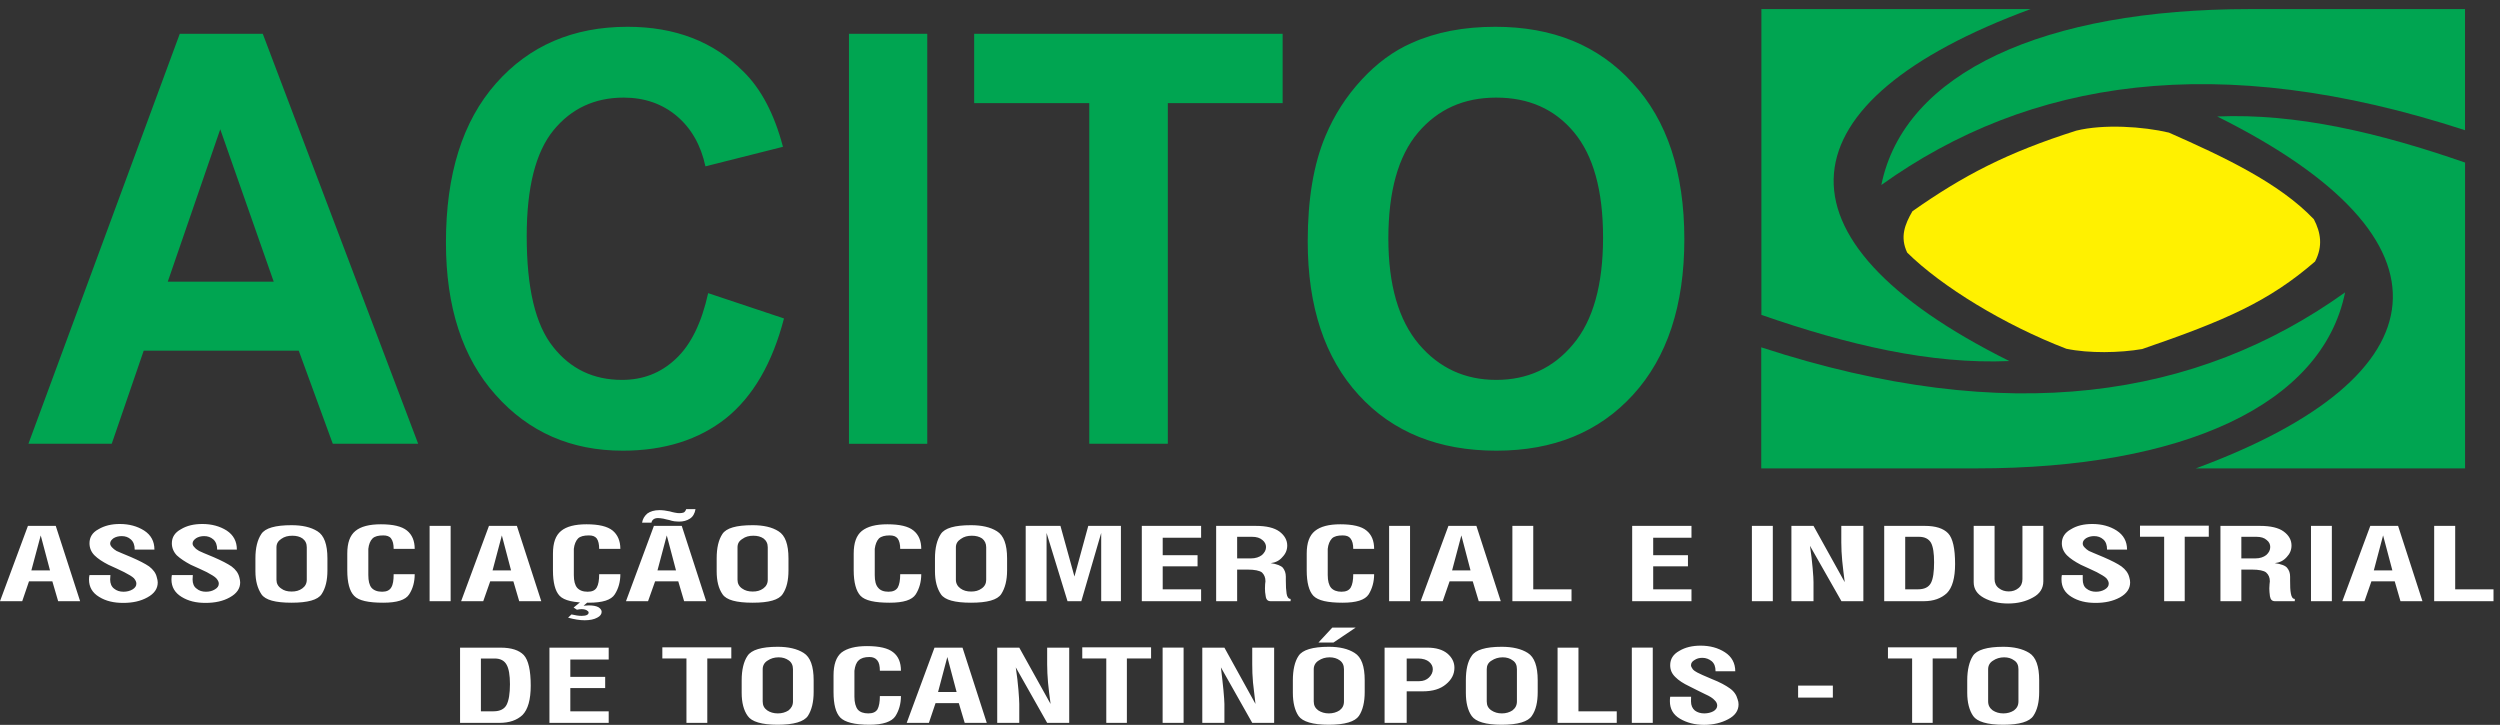
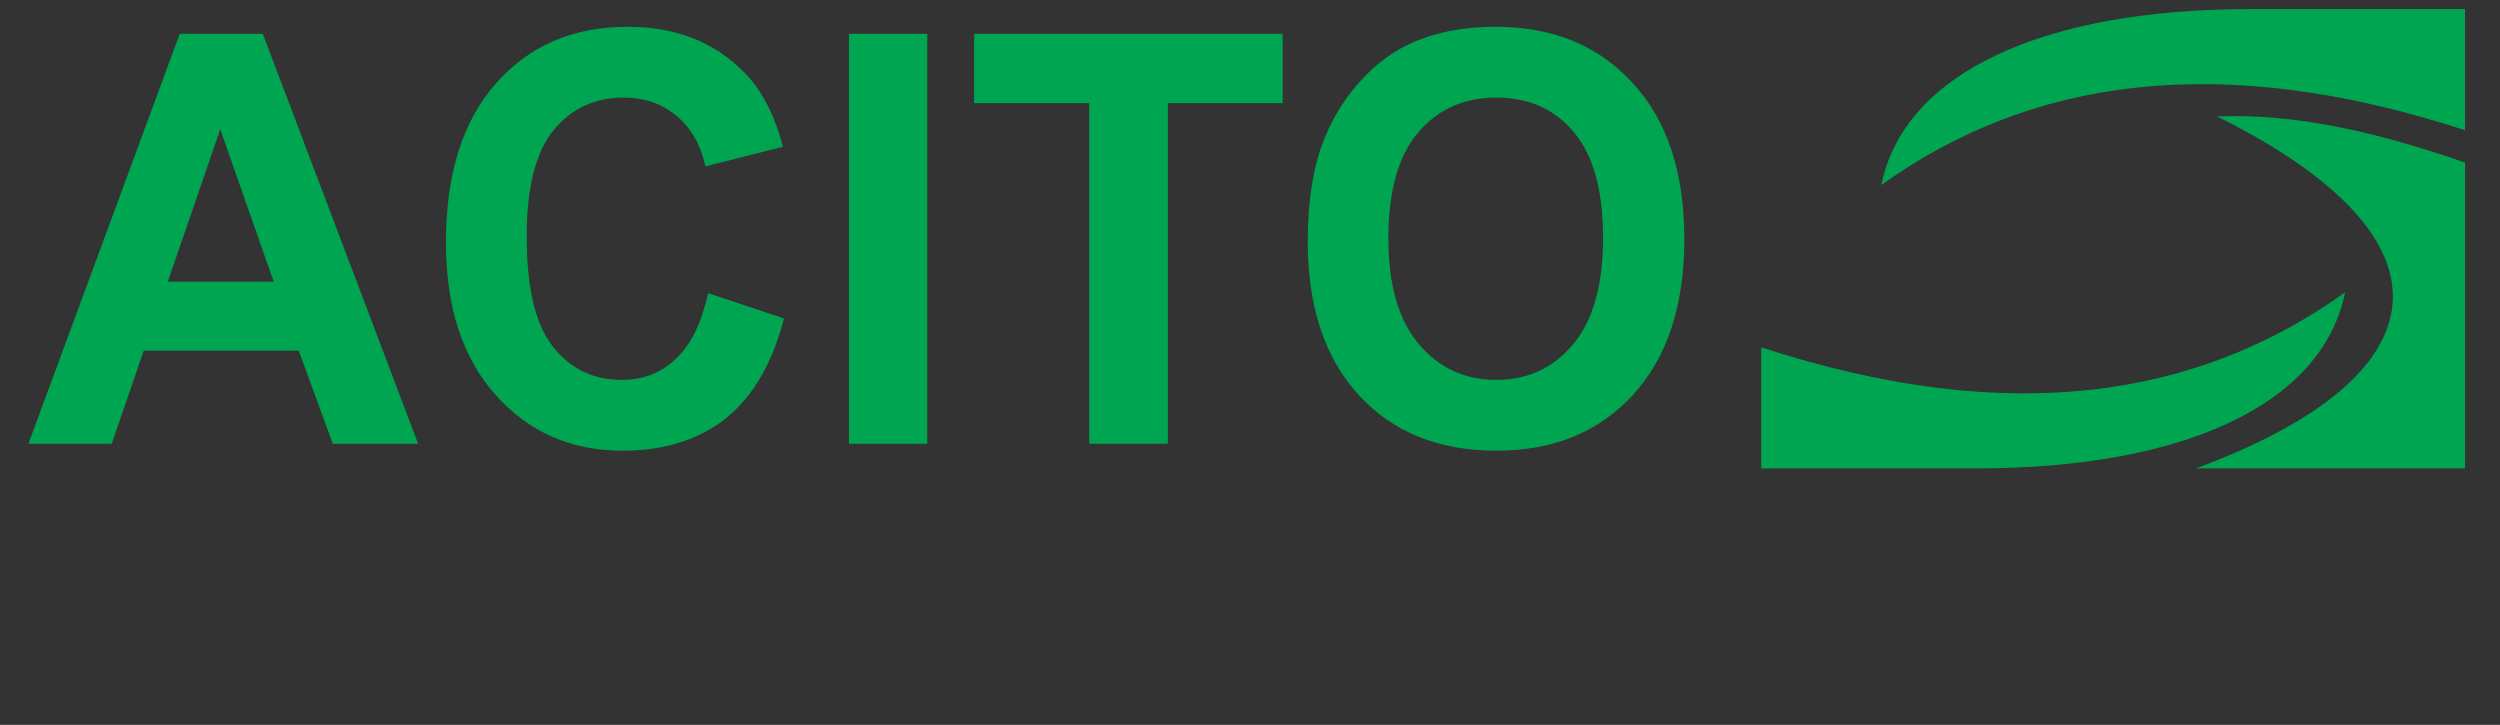
<svg xmlns="http://www.w3.org/2000/svg" width="169" height="49" viewBox="0 0 169 49" fill="none">
  <rect x="0" y="0" width="169" height="49" fill="#333333" stroke="none" />
-   <path fill-rule="evenodd" clip-rule="evenodd" d="M139.682 23.575C135.515 21.975 131.241 19.366 128.924 17.073C128.43 16.021 128.76 15.178 129.281 14.279C132.726 11.858 135.683 10.315 140.355 8.832C142.197 8.377 144.873 8.549 146.619 8.964C150.295 10.589 154.077 12.359 156.417 14.821C156.885 15.718 157.037 16.643 156.498 17.677C153.377 20.377 150.463 21.655 144.813 23.595C143.316 23.854 141.214 23.898 139.682 23.575Z" fill="#FFF100" />
  <path fill-rule="evenodd" clip-rule="evenodd" d="M158.528 19.765C148.533 26.912 135.797 28.942 119.06 23.48V31.663H133.607C147.532 31.663 156.983 27.381 158.528 19.765Z" fill="#00A551" />
  <path fill-rule="evenodd" clip-rule="evenodd" d="M127.179 12.504C137.172 5.355 149.908 3.346 166.635 8.802V0.614H152.097C138.18 0.614 128.723 4.897 127.179 12.504Z" fill="#00A551" />
  <path fill-rule="evenodd" clip-rule="evenodd" d="M149.884 7.874C166.601 16.189 165.254 25.458 148.438 31.663H166.638V10.99C160.81 8.964 155.219 7.648 149.884 7.874Z" fill="#00A551" />
-   <path fill-rule="evenodd" clip-rule="evenodd" d="M135.832 24.407C119.11 16.089 120.46 6.816 137.267 0.615H119.07V21.286C124.905 23.312 130.486 24.634 135.832 24.407Z" fill="#00A551" />
  <path d="M28.267 29.996H22.495L20.195 23.705H9.715L7.554 29.996H1.923L12.153 2.283H17.763L28.267 29.996ZM18.503 19.041L14.889 8.739L11.341 19.041H18.503ZM47.872 19.817L52.997 21.527C52.211 24.554 50.905 26.8 49.077 28.273C47.242 29.726 44.909 30.466 42.098 30.466C38.612 30.466 35.748 29.218 33.507 26.699C31.26 24.191 30.146 20.75 30.146 16.393C30.146 11.771 31.27 8.194 33.53 5.635C35.779 3.089 38.741 1.811 42.424 1.811C45.632 1.811 48.235 2.809 50.245 4.828C51.446 6.002 52.34 7.691 52.928 9.924L47.687 11.245C47.38 9.81 46.73 8.67 45.744 7.837C44.761 7.014 43.566 6.598 42.16 6.598C40.209 6.598 38.623 7.334 37.421 8.8C36.21 10.282 35.606 12.665 35.606 15.963C35.606 19.485 36.191 21.961 37.399 23.459C38.579 24.953 40.137 25.681 42.045 25.681C43.457 25.681 44.661 25.225 45.68 24.262C46.694 23.323 47.427 21.833 47.872 19.817ZM57.39 2.283H62.683V30.003H57.39V2.283ZM73.635 29.996V6.973H65.854V2.283H86.706V6.973H78.944V29.996H73.635ZM88.402 16.316C88.402 13.481 88.798 11.101 89.6 9.196C90.19 7.788 91.002 6.519 92.039 5.396C93.067 4.279 94.197 3.447 95.428 2.906C97.072 2.168 98.951 1.811 101.081 1.811C104.955 1.811 108.043 3.058 110.366 5.614C112.704 8.133 113.861 11.667 113.861 16.175C113.861 20.649 112.704 24.16 110.393 26.689C108.093 29.207 105.017 30.466 101.159 30.466C97.262 30.466 94.147 29.218 91.847 26.699C89.55 24.191 88.402 20.724 88.402 16.316ZM93.853 16.125C93.853 19.256 94.543 21.638 95.912 23.262C97.286 24.884 99.035 25.681 101.143 25.681C103.246 25.681 104.995 24.895 106.345 23.27C107.693 21.668 108.367 19.256 108.367 16.051C108.367 12.867 107.707 10.503 106.394 8.932C105.079 7.36 103.327 6.598 101.143 6.598C98.959 6.598 97.2 7.381 95.854 8.97C94.523 10.544 93.853 12.934 93.853 16.125Z" fill="#00A551" />
-   <path d="M5.416 40.641H3.931L3.538 39.296H1.961L1.502 40.641H0L1.888 35.55H3.769L5.416 40.641ZM3.381 38.561L2.753 36.194L2.119 38.561H3.381ZM10.601 39.031C10.64 39.159 10.663 39.279 10.663 39.373C10.663 39.789 10.435 40.13 9.96 40.386C9.501 40.641 8.958 40.756 8.326 40.756C7.703 40.756 7.156 40.635 6.7 40.349C6.241 40.072 6.017 39.684 6.017 39.171C6.017 39.073 6.024 38.982 6.05 38.875H7.465C7.455 38.982 7.446 39.073 7.446 39.171C7.446 39.447 7.541 39.664 7.709 39.789C7.888 39.937 8.099 40.001 8.352 40.001C8.574 40.001 8.782 39.95 8.958 39.846C9.132 39.741 9.218 39.616 9.218 39.455C9.218 39.333 9.165 39.228 9.053 39.088C8.931 38.973 8.726 38.845 8.4 38.679C8.083 38.531 7.726 38.348 7.326 38.177C6.93 37.974 6.614 37.766 6.39 37.543C6.162 37.314 6.05 37.038 6.05 36.724C6.05 36.318 6.241 35.998 6.653 35.779C7.066 35.533 7.541 35.422 8.099 35.422C8.732 35.422 9.273 35.57 9.742 35.864C10.21 36.167 10.439 36.596 10.439 37.152H9.106C9.106 36.848 9.02 36.622 8.848 36.468C8.676 36.309 8.471 36.241 8.224 36.241C8.019 36.241 7.832 36.288 7.676 36.383C7.535 36.491 7.446 36.596 7.446 36.74C7.446 36.828 7.491 36.912 7.568 36.997C7.65 37.087 7.756 37.172 7.877 37.243C8.002 37.294 8.326 37.446 8.869 37.664C9.406 37.897 9.815 38.106 10.082 38.291C10.356 38.504 10.537 38.737 10.601 39.031ZM16.18 39.031C16.213 39.159 16.236 39.279 16.236 39.373C16.236 39.789 15.999 40.13 15.527 40.386C15.078 40.641 14.521 40.756 13.89 40.756C13.264 40.756 12.735 40.635 12.273 40.349C11.822 40.072 11.59 39.684 11.59 39.171C11.59 39.073 11.601 38.982 11.617 38.875H13.035C13.029 38.982 13.019 39.073 13.019 39.171C13.019 39.447 13.108 39.664 13.289 39.789C13.457 39.937 13.679 40.001 13.917 40.001C14.155 40.001 14.353 39.95 14.521 39.846C14.703 39.741 14.791 39.616 14.791 39.455C14.791 39.333 14.735 39.228 14.616 39.088C14.504 38.973 14.292 38.845 13.983 38.679C13.655 38.531 13.299 38.348 12.893 38.177C12.511 37.974 12.194 37.766 11.953 37.543C11.735 37.314 11.617 37.038 11.617 36.724C11.617 36.318 11.822 35.998 12.227 35.779C12.629 35.533 13.108 35.422 13.679 35.422C14.309 35.422 14.854 35.57 15.323 35.864C15.784 36.167 16.012 36.596 16.012 37.152H14.68C14.68 36.848 14.593 36.622 14.425 36.468C14.24 36.309 14.046 36.241 13.801 36.241C13.591 36.241 13.409 36.288 13.257 36.383C13.108 36.491 13.019 36.596 13.019 36.74C13.019 36.828 13.059 36.912 13.148 36.997C13.216 37.087 13.333 37.172 13.457 37.243C13.571 37.294 13.89 37.446 14.442 37.664C14.979 37.897 15.385 38.106 15.655 38.291C15.937 38.504 16.108 38.737 16.18 39.031ZM22.134 38.561C22.134 39.228 22.008 39.759 21.744 40.16C21.487 40.558 20.8 40.743 19.708 40.743C18.616 40.743 17.939 40.564 17.673 40.173C17.411 39.779 17.266 39.27 17.266 38.615V37.748C17.266 37.038 17.401 36.497 17.665 36.099C17.926 35.696 18.616 35.503 19.708 35.503C20.427 35.503 21.008 35.631 21.461 35.914C21.912 36.194 22.134 36.804 22.134 37.748V38.561ZM20.738 39.195V36.997C20.738 36.74 20.643 36.545 20.45 36.4C20.269 36.272 20.031 36.215 19.768 36.215C19.474 36.215 19.23 36.272 19.008 36.433C18.801 36.568 18.689 36.75 18.689 36.997V39.195C18.689 39.438 18.791 39.637 19.002 39.779C19.197 39.931 19.438 39.988 19.714 39.988C19.986 39.988 20.224 39.931 20.433 39.779C20.632 39.637 20.738 39.438 20.738 39.195ZM28.034 38.814C28.034 39.333 27.912 39.789 27.661 40.176C27.413 40.564 26.832 40.743 25.905 40.743C24.899 40.743 24.245 40.602 23.939 40.278C23.628 39.96 23.476 39.373 23.476 38.561V37.425C23.476 36.689 23.658 36.194 24.024 35.894C24.39 35.59 24.968 35.442 25.747 35.442C26.575 35.442 27.159 35.581 27.51 35.864C27.859 36.146 28.034 36.561 28.034 37.104H26.611C26.611 36.801 26.558 36.561 26.436 36.4C26.328 36.252 26.15 36.194 25.905 36.194C25.582 36.194 25.334 36.252 25.183 36.4C25.024 36.561 24.932 36.801 24.899 37.104V38.875C24.899 39.27 24.968 39.552 25.113 39.731C25.272 39.909 25.507 40.001 25.833 40.001C26.127 40.001 26.332 39.909 26.446 39.715C26.569 39.522 26.611 39.222 26.611 38.814H28.034ZM30.463 40.641H29.041V35.55H30.463V40.641ZM36.59 40.641H35.099L34.703 39.296H33.139L32.667 40.641H31.172L33.054 35.55H34.941L36.59 40.641ZM34.548 38.561L33.925 36.194L33.297 38.561H34.548ZM41.936 38.814C41.936 39.333 41.808 39.789 41.56 40.176C41.316 40.564 40.726 40.743 39.807 40.743C38.801 40.743 38.141 40.602 37.831 40.278C37.527 39.96 37.38 39.373 37.38 38.561V37.425C37.38 36.689 37.561 36.194 37.926 35.894C38.29 35.59 38.865 35.442 39.65 35.442C40.475 35.442 41.059 35.581 41.412 35.864C41.752 36.146 41.936 36.561 41.936 37.104H40.504C40.504 36.801 40.452 36.561 40.34 36.4C40.22 36.252 40.056 36.194 39.807 36.194C39.475 36.194 39.228 36.252 39.075 36.4C38.924 36.561 38.824 36.801 38.791 37.104V38.875C38.791 39.27 38.865 39.552 39.013 39.731C39.17 39.909 39.402 40.001 39.728 40.001C40.029 40.001 40.227 39.909 40.34 39.715C40.452 39.522 40.504 39.222 40.504 38.814H41.936ZM39.448 40.945C39.583 40.931 39.695 40.925 39.807 40.925C40.082 40.925 40.303 40.966 40.452 41.046C40.593 41.134 40.672 41.245 40.672 41.359C40.672 41.511 40.577 41.653 40.371 41.754C40.164 41.869 39.881 41.93 39.521 41.93C39.187 41.93 38.824 41.869 38.402 41.754L38.633 41.535C38.877 41.592 39.106 41.633 39.315 41.633C39.626 41.633 39.791 41.555 39.791 41.407C39.791 41.349 39.745 41.306 39.663 41.255C39.57 41.205 39.458 41.178 39.315 41.178C39.237 41.178 39.122 41.191 39 41.218L38.776 41.069L39.379 40.58H39.888L39.448 40.945ZM47.738 40.641H46.247L45.85 39.296H44.286L43.808 40.641H42.316L44.204 35.55H46.087L47.738 40.641ZM45.699 38.561L45.074 36.194L44.445 38.561H45.699ZM45.286 34.572C45.381 34.599 45.493 34.633 45.618 34.654C45.744 34.68 45.85 34.69 45.936 34.69C46.065 34.69 46.157 34.67 46.234 34.639C46.292 34.599 46.348 34.528 46.388 34.417H47.016C46.968 34.711 46.84 34.933 46.636 35.061C46.428 35.197 46.191 35.26 45.912 35.26C45.8 35.26 45.691 35.246 45.585 35.239C45.477 35.223 45.365 35.197 45.247 35.156C45.118 35.136 44.986 35.091 44.84 35.061C44.689 35.037 44.573 35.021 44.484 35.021C44.23 35.021 44.078 35.136 44.038 35.331H43.405C43.445 35.088 43.557 34.893 43.755 34.717C43.959 34.568 44.236 34.485 44.579 34.485C44.791 34.485 45.042 34.518 45.286 34.572ZM53.301 38.561C53.301 39.228 53.18 39.759 52.908 40.16C52.645 40.558 51.977 40.743 50.882 40.743C49.781 40.743 49.107 40.564 48.843 40.173C48.572 39.779 48.447 39.27 48.447 38.615V37.748C48.447 37.038 48.572 36.497 48.833 36.099C49.097 35.696 49.77 35.503 50.882 35.503C51.599 35.503 52.187 35.631 52.628 35.914C53.084 36.194 53.301 36.804 53.301 37.748V38.561ZM51.9 39.195V36.997C51.9 36.74 51.803 36.545 51.614 36.4C51.424 36.272 51.199 36.215 50.93 36.215C50.645 36.215 50.397 36.272 50.183 36.433C49.962 36.568 49.856 36.75 49.856 36.997V39.195C49.856 39.438 49.955 39.637 50.16 39.779C50.368 39.931 50.608 39.988 50.882 39.988C51.162 39.988 51.391 39.931 51.599 39.779C51.796 39.637 51.9 39.438 51.9 39.195ZM62.277 38.814C62.277 39.333 62.148 39.789 61.905 40.176C61.654 40.564 61.069 40.743 60.145 40.743C59.133 40.743 58.483 40.602 58.172 40.278C57.872 39.96 57.71 39.373 57.71 38.561V37.425C57.71 36.689 57.892 36.194 58.258 35.894C58.641 35.59 59.201 35.442 59.987 35.442C60.822 35.442 61.41 35.581 61.752 35.864C62.103 36.146 62.277 36.561 62.277 37.104H60.854C60.854 36.801 60.798 36.561 60.68 36.4C60.561 36.252 60.39 36.194 60.145 36.194C59.823 36.194 59.578 36.252 59.416 36.4C59.265 36.561 59.172 36.801 59.133 37.104V38.875C59.133 39.27 59.201 39.552 59.363 39.731C59.505 39.909 59.742 40.001 60.06 40.001C60.364 40.001 60.568 39.909 60.69 39.715C60.798 39.522 60.854 39.222 60.854 38.814H62.277ZM68.079 38.561C68.079 39.228 67.943 39.759 67.683 40.16C67.418 40.558 66.739 40.743 65.64 40.743C64.554 40.743 63.872 40.564 63.606 40.173C63.341 39.779 63.204 39.27 63.204 38.615V37.748C63.204 37.038 63.341 36.497 63.6 36.099C63.865 35.696 64.544 35.503 65.64 35.503C66.356 35.503 66.947 35.631 67.395 35.914C67.851 36.194 68.079 36.804 68.079 37.748V38.561ZM66.667 39.195V36.997C66.667 36.74 66.57 36.545 66.389 36.4C66.198 36.272 65.97 36.215 65.699 36.215C65.419 36.215 65.168 36.272 64.95 36.433C64.738 36.568 64.618 36.75 64.618 36.997V39.195C64.618 39.438 64.73 39.637 64.927 39.779C65.135 39.931 65.373 39.988 65.649 39.988C65.927 39.988 66.157 39.931 66.362 39.779C66.57 39.637 66.667 39.438 66.667 39.195ZM75.774 40.641H74.441V36.026L73.097 40.641H72.164L70.748 36.026V40.641H69.337V35.55H71.686L72.632 38.973L73.567 35.55H75.774V40.641ZM81.195 40.641H77.186V35.55H81.195V36.353H78.599V37.532H80.955V38.285H78.599V39.838H81.195V40.641ZM87.245 40.641H85.902C85.707 40.641 85.595 40.547 85.562 40.308C85.522 40.106 85.512 39.937 85.512 39.779C85.512 39.715 85.512 39.616 85.522 39.489C85.539 39.364 85.545 39.307 85.545 39.296C85.545 39.039 85.466 38.854 85.311 38.7C85.149 38.574 84.815 38.504 84.334 38.504H83.631V40.641H82.212V35.55H84.889C85.612 35.55 86.132 35.675 86.489 35.931C86.839 36.194 87.017 36.515 87.017 36.878C87.017 37.172 86.912 37.429 86.694 37.654C86.482 37.907 86.215 38.031 85.898 38.068C86.317 38.129 86.595 38.238 86.727 38.386C86.849 38.551 86.922 38.737 86.922 38.982V39.118V39.245C86.922 39.616 86.938 39.909 86.974 40.13C87.007 40.355 87.103 40.487 87.245 40.487V40.641ZM84.641 36.288H83.631V37.748H84.564C84.871 37.748 85.123 37.664 85.311 37.519C85.483 37.358 85.584 37.188 85.584 36.977C85.584 36.801 85.499 36.632 85.341 36.507C85.172 36.359 84.941 36.288 84.641 36.288ZM92.891 38.814C92.891 39.333 92.762 39.789 92.524 40.176C92.271 40.564 91.684 40.743 90.759 40.743C89.755 40.743 89.102 40.602 88.786 40.278C88.485 39.96 88.334 39.373 88.334 38.561V37.425C88.334 36.689 88.519 36.194 88.888 35.894C89.261 35.59 89.832 35.442 90.604 35.442C91.435 35.442 92.036 35.581 92.373 35.864C92.725 36.146 92.891 36.561 92.891 37.104H91.479C91.479 36.801 91.423 36.561 91.294 36.4C91.184 36.252 91.01 36.194 90.759 36.194C90.435 36.194 90.189 36.252 90.04 36.4C89.888 36.561 89.786 36.801 89.755 37.104V38.875C89.755 39.27 89.832 39.552 89.977 39.731C90.133 39.909 90.373 40.001 90.68 40.001C90.993 40.001 91.192 39.909 91.31 39.715C91.423 39.522 91.479 39.222 91.479 38.814H92.891ZM95.319 40.641H93.904V35.55H95.319V40.641ZM101.451 40.641H99.963L99.557 39.296H97.993L97.527 40.641H96.036L97.914 35.55H99.804L101.451 40.641ZM99.408 38.561L98.788 36.194L98.161 38.561H99.408ZM106.235 40.641H102.237V35.55H103.648V39.838H106.235V40.641ZM114.344 40.641H110.335V35.55H114.344V36.353H111.756V37.532H114.106V38.285H111.756V39.838H114.344V40.641ZM119.842 40.641H118.428V35.55H119.842V40.641ZM125.963 40.641H124.482L122.353 36.896C122.442 37.462 122.495 37.96 122.535 38.409C122.577 38.875 122.593 39.191 122.593 39.353V40.641H121.099V35.55H122.593L124.703 39.353C124.63 38.834 124.584 38.345 124.534 37.914C124.494 37.486 124.472 37.064 124.472 36.667V35.55H125.963V40.641ZM132.164 38.129C132.164 39.067 131.976 39.724 131.613 40.092C131.227 40.452 130.706 40.641 130.049 40.641H127.372V35.55H130.118C130.847 35.55 131.372 35.718 131.691 36.049C132.009 36.383 132.164 37.075 132.164 38.129ZM130.744 38.009C130.744 37.405 130.682 36.963 130.534 36.689C130.381 36.433 130.118 36.288 129.727 36.288H128.792V39.838H129.649C130.094 39.838 130.381 39.694 130.534 39.404C130.682 39.118 130.744 38.645 130.744 38.009ZM138.129 39.296C138.129 39.775 137.889 40.15 137.42 40.395C136.945 40.659 136.397 40.797 135.748 40.797C135.12 40.797 134.583 40.669 134.11 40.416C133.649 40.16 133.421 39.819 133.421 39.353V35.55H134.833V39.151C134.833 39.404 134.929 39.616 135.12 39.759C135.309 39.909 135.533 39.98 135.787 39.98C136.047 39.98 136.262 39.909 136.447 39.759C136.628 39.616 136.717 39.41 136.717 39.151V35.55H138.129V39.296ZM143.941 39.031C143.98 39.159 143.997 39.279 143.997 39.373C143.997 39.789 143.767 40.13 143.304 40.386C142.836 40.641 142.288 40.756 141.661 40.756C141.035 40.756 140.496 40.635 140.034 40.349C139.581 40.072 139.357 39.684 139.357 39.171C139.357 39.073 139.357 38.982 139.38 38.875H140.793V39.171C140.793 39.447 140.873 39.664 141.043 39.789C141.225 39.937 141.44 40.001 141.684 40.001C141.918 40.001 142.113 39.95 142.288 39.846C142.462 39.741 142.551 39.616 142.551 39.455C142.551 39.333 142.501 39.228 142.39 39.088C142.272 38.973 142.054 38.845 141.744 38.679C141.414 38.531 141.057 38.348 140.661 38.177C140.272 37.974 139.955 37.766 139.73 37.543C139.503 37.314 139.38 37.038 139.38 36.724C139.38 36.318 139.592 35.998 139.994 35.779C140.39 35.533 140.873 35.422 141.44 35.422C142.066 35.422 142.624 35.57 143.083 35.864C143.551 36.167 143.789 36.596 143.789 37.152H142.437C142.437 36.848 142.36 36.622 142.186 36.468C142.01 36.309 141.806 36.241 141.558 36.241C141.361 36.241 141.18 36.288 141.017 36.383C140.865 36.491 140.793 36.596 140.793 36.74C140.793 36.828 140.825 36.912 140.909 36.997C140.987 37.087 141.093 37.172 141.209 37.243C141.334 37.294 141.661 37.446 142.202 37.664C142.739 37.897 143.152 38.106 143.413 38.291C143.694 38.504 143.868 38.737 143.941 39.031ZM149.314 36.281H147.687V40.641H146.297V36.281H144.664V35.536H149.314V36.281ZM155.128 40.641H153.792C153.599 40.641 153.491 40.547 153.448 40.308C153.421 40.106 153.406 39.937 153.406 39.779C153.406 39.715 153.412 39.616 153.421 39.489C153.429 39.364 153.442 39.307 153.442 39.296C153.442 39.039 153.359 38.854 153.191 38.7C153.039 38.574 152.705 38.504 152.227 38.504H151.515V40.641H150.102V35.55H152.774C153.491 35.55 154.033 35.675 154.379 35.931C154.738 36.194 154.906 36.515 154.906 36.878C154.906 37.172 154.8 37.429 154.586 37.654C154.362 37.907 154.102 38.031 153.775 38.068C154.214 38.129 154.493 38.238 154.61 38.386C154.746 38.551 154.811 38.737 154.811 38.982V39.118V39.245C154.811 39.616 154.818 39.909 154.864 40.13C154.906 40.355 154.983 40.487 155.128 40.487V40.641ZM152.537 36.288H151.515V37.748H152.459C152.768 37.748 153.016 37.664 153.201 37.519C153.379 37.358 153.468 37.188 153.468 36.977C153.468 36.801 153.396 36.632 153.23 36.507C153.068 36.359 152.841 36.288 152.537 36.288ZM157.633 40.641H156.223V35.55H157.633V40.641ZM163.758 40.641H162.272L161.883 39.296H160.308L159.84 40.641H158.342L160.232 35.55H162.111L163.758 40.641ZM161.725 38.561L161.097 36.194L160.47 38.561H161.725ZM168.561 40.641H164.55V35.55H165.971V39.838H168.561V40.641ZM35.877 46.35C35.877 47.311 35.686 47.958 35.323 48.333C34.941 48.691 34.425 48.866 33.766 48.866H31.1V43.781H33.836C34.57 43.781 35.089 43.952 35.406 44.28C35.719 44.623 35.877 45.312 35.877 46.35ZM34.473 46.249C34.473 45.639 34.396 45.193 34.244 44.931C34.099 44.668 33.836 44.515 33.448 44.515H32.509V48.084H33.369C33.809 48.084 34.099 47.924 34.244 47.649C34.396 47.356 34.473 46.883 34.473 46.249ZM41.148 48.866H37.142V43.781H41.148V44.584H38.554V45.757H40.91V46.513H38.554V48.084H41.148V48.866ZM49.437 44.513H47.813V48.866H46.404V44.513H44.774V43.758H49.437V44.513ZM55.003 46.778C55.003 47.456 54.869 47.999 54.615 48.394C54.354 48.781 53.668 48.994 52.569 48.994C51.48 48.994 50.81 48.781 50.55 48.404C50.272 48.026 50.137 47.486 50.137 46.835V45.99C50.137 45.285 50.272 44.714 50.533 44.334C50.793 43.932 51.48 43.723 52.569 43.723C53.288 43.723 53.879 43.855 54.327 44.138C54.781 44.422 55.003 45.038 55.003 45.99V46.778ZM53.605 47.415V45.237C53.605 44.972 53.503 44.771 53.321 44.643C53.124 44.503 52.9 44.435 52.638 44.435C52.342 44.435 52.097 44.513 51.886 44.657C51.668 44.789 51.558 44.998 51.558 45.237V47.415C51.558 47.685 51.654 47.871 51.859 48.019C52.058 48.157 52.305 48.226 52.582 48.226C52.859 48.226 53.097 48.157 53.301 48.026C53.493 47.871 53.605 47.685 53.605 47.415ZM60.904 47.052C60.904 47.563 60.776 48.026 60.528 48.414C60.284 48.781 59.703 48.994 58.776 48.994C57.766 48.994 57.11 48.822 56.797 48.501C56.496 48.177 56.347 47.618 56.347 46.778V45.659C56.347 44.931 56.523 44.414 56.884 44.112C57.264 43.822 57.839 43.676 58.608 43.676C59.452 43.676 60.036 43.818 60.377 44.092C60.729 44.364 60.904 44.779 60.904 45.343H59.479C59.479 45.025 59.427 44.786 59.307 44.643C59.186 44.489 59.014 44.414 58.776 44.414C58.44 44.414 58.205 44.489 58.044 44.643C57.885 44.786 57.799 45.025 57.759 45.343V47.099C57.759 47.486 57.839 47.78 57.988 47.969C58.139 48.141 58.377 48.226 58.694 48.226C58.997 48.226 59.195 48.141 59.317 47.952C59.427 47.749 59.479 47.449 59.479 47.052H60.904ZM66.706 48.866H65.214L64.815 47.53H63.243L62.793 48.866H61.293L63.172 43.781H65.066L66.706 48.866ZM64.666 46.778L64.039 44.414L63.413 46.778H64.666ZM72.279 48.866H70.788L68.666 45.113C68.756 45.689 68.808 46.192 68.847 46.644C68.881 47.089 68.903 47.405 68.903 47.587V48.866H67.412V43.781H68.903L71.019 47.587C70.946 47.064 70.89 46.579 70.847 46.144C70.811 45.71 70.788 45.308 70.788 44.911V43.781H72.279V48.866ZM77.813 44.513H76.177V48.866H74.785V44.513H73.161V43.758H77.813V44.513ZM80.011 48.866H78.593V43.778H80.011V48.866ZM86.132 48.866H84.651L82.533 45.113C82.608 45.689 82.654 46.192 82.704 46.644C82.743 47.089 82.77 47.405 82.77 47.587V48.866H81.275V43.781H82.77L84.871 47.587C84.809 47.064 84.753 46.579 84.703 46.144C84.664 45.71 84.651 45.308 84.651 44.911V43.781H86.132V48.866ZM92.254 46.778C92.254 47.456 92.128 47.999 91.865 48.394C91.597 48.781 90.921 48.994 89.826 48.994C88.739 48.994 88.053 48.781 87.785 48.404C87.526 48.026 87.397 47.486 87.397 46.835V45.99C87.397 45.285 87.526 44.714 87.785 44.334C88.05 43.932 88.73 43.723 89.826 43.723C90.548 43.723 91.128 43.855 91.572 44.138C92.036 44.422 92.254 45.038 92.254 45.99V46.778ZM90.852 47.415V45.237C90.852 44.972 90.753 44.771 90.572 44.643C90.383 44.503 90.149 44.435 89.882 44.435C89.594 44.435 89.344 44.513 89.135 44.657C88.921 44.789 88.809 44.998 88.809 45.237V47.415C88.809 47.685 88.911 47.871 89.11 48.019C89.317 48.157 89.558 48.226 89.832 48.226C90.103 48.226 90.342 48.157 90.548 48.026C90.753 47.871 90.852 47.685 90.852 47.415ZM91.644 42.425L90.141 43.437H89.126L90.064 42.425H91.644ZM96.494 43.781C97.076 43.781 97.527 43.919 97.844 44.179C98.161 44.449 98.319 44.771 98.319 45.14C98.319 45.574 98.132 45.939 97.749 46.256C97.375 46.573 96.858 46.734 96.185 46.734H95.092V48.866H93.598V43.781H96.494ZM95.947 46.047C96.218 46.047 96.439 45.956 96.6 45.8C96.765 45.639 96.858 45.454 96.858 45.237C96.858 45.038 96.765 44.87 96.6 44.732C96.439 44.603 96.201 44.515 95.863 44.515H95.092V46.047H95.947ZM103.949 46.778C103.949 47.456 103.829 47.999 103.553 48.394C103.298 48.781 102.616 48.994 101.513 48.994C100.424 48.994 99.758 48.781 99.488 48.404C99.219 48.026 99.092 47.486 99.092 46.835V45.99C99.092 45.285 99.211 44.714 99.488 44.334C99.748 43.932 100.424 43.723 101.513 43.723C102.237 43.723 102.83 43.855 103.276 44.138C103.728 44.422 103.949 45.038 103.949 45.99V46.778ZM102.544 47.415V45.237C102.544 44.972 102.458 44.771 102.259 44.643C102.075 44.503 101.847 44.435 101.583 44.435C101.295 44.435 101.046 44.513 100.831 44.657C100.6 44.789 100.504 44.998 100.504 45.237V47.415C100.504 47.685 100.6 47.871 100.814 48.019C101.019 48.157 101.25 48.226 101.527 48.226C101.803 48.226 102.035 48.157 102.237 48.026C102.438 47.871 102.544 47.685 102.544 47.415ZM109.292 48.866H105.292V43.781H106.704V48.084H109.292V48.866ZM111.727 48.866H110.311V43.778H111.727V48.866ZM117.462 47.271C117.506 47.393 117.526 47.496 117.526 47.618C117.526 48.04 117.288 48.377 116.829 48.617C116.366 48.866 115.819 49 115.193 49C114.564 49 114.017 48.852 113.562 48.583C113.102 48.313 112.885 47.912 112.885 47.405C112.885 47.315 112.888 47.2 112.905 47.099H114.318C114.311 47.2 114.311 47.315 114.311 47.405C114.311 47.695 114.407 47.892 114.575 48.033C114.746 48.161 114.961 48.226 115.209 48.226C115.43 48.226 115.645 48.177 115.819 48.084C115.991 47.989 116.083 47.847 116.083 47.699C116.083 47.571 116.031 47.449 115.908 47.336C115.793 47.2 115.581 47.064 115.255 46.92C114.944 46.758 114.581 46.599 114.193 46.391C113.795 46.202 113.476 45.996 113.255 45.771C113.013 45.537 112.905 45.285 112.905 44.964C112.905 44.556 113.102 44.232 113.519 44.001C113.921 43.758 114.407 43.646 114.961 43.646C115.587 43.646 116.136 43.791 116.603 44.092C117.066 44.388 117.304 44.829 117.304 45.379H115.971C115.971 45.069 115.891 44.85 115.707 44.694C115.535 44.556 115.324 44.469 115.081 44.469C114.875 44.469 114.697 44.515 114.542 44.623C114.39 44.708 114.311 44.829 114.311 44.972C114.311 45.045 114.357 45.136 114.43 45.237C114.502 45.322 114.612 45.4 114.74 45.464C114.859 45.535 115.193 45.679 115.732 45.908C116.261 46.113 116.676 46.344 116.937 46.533C117.215 46.728 117.383 46.974 117.462 47.271ZM123.901 47.157H121.552V46.347H123.901V47.157ZM132.278 44.513H130.649V48.866H129.259V44.513H127.626V43.758H132.278V44.513ZM137.849 46.778C137.849 47.456 137.721 47.999 137.453 48.394C137.198 48.781 136.522 48.994 135.421 48.994C134.334 48.994 133.649 48.781 133.388 48.404C133.125 48.026 132.985 47.486 132.985 46.835V45.99C132.985 45.285 133.125 44.714 133.371 44.334C133.633 43.932 134.326 43.723 135.421 43.723C136.126 43.723 136.723 43.855 137.177 44.138C137.629 44.422 137.849 45.038 137.849 45.99V46.778ZM136.447 47.415V45.237C136.447 44.972 136.358 44.771 136.159 44.643C135.968 44.503 135.748 44.435 135.48 44.435C135.199 44.435 134.939 44.513 134.732 44.657C134.51 44.789 134.398 44.998 134.398 45.237V47.415C134.398 47.685 134.51 47.871 134.704 48.019C134.913 48.157 135.151 48.226 135.427 48.226C135.707 48.226 135.935 48.157 136.142 48.026C136.345 47.871 136.447 47.685 136.447 47.415Z" fill="white" />
</svg>